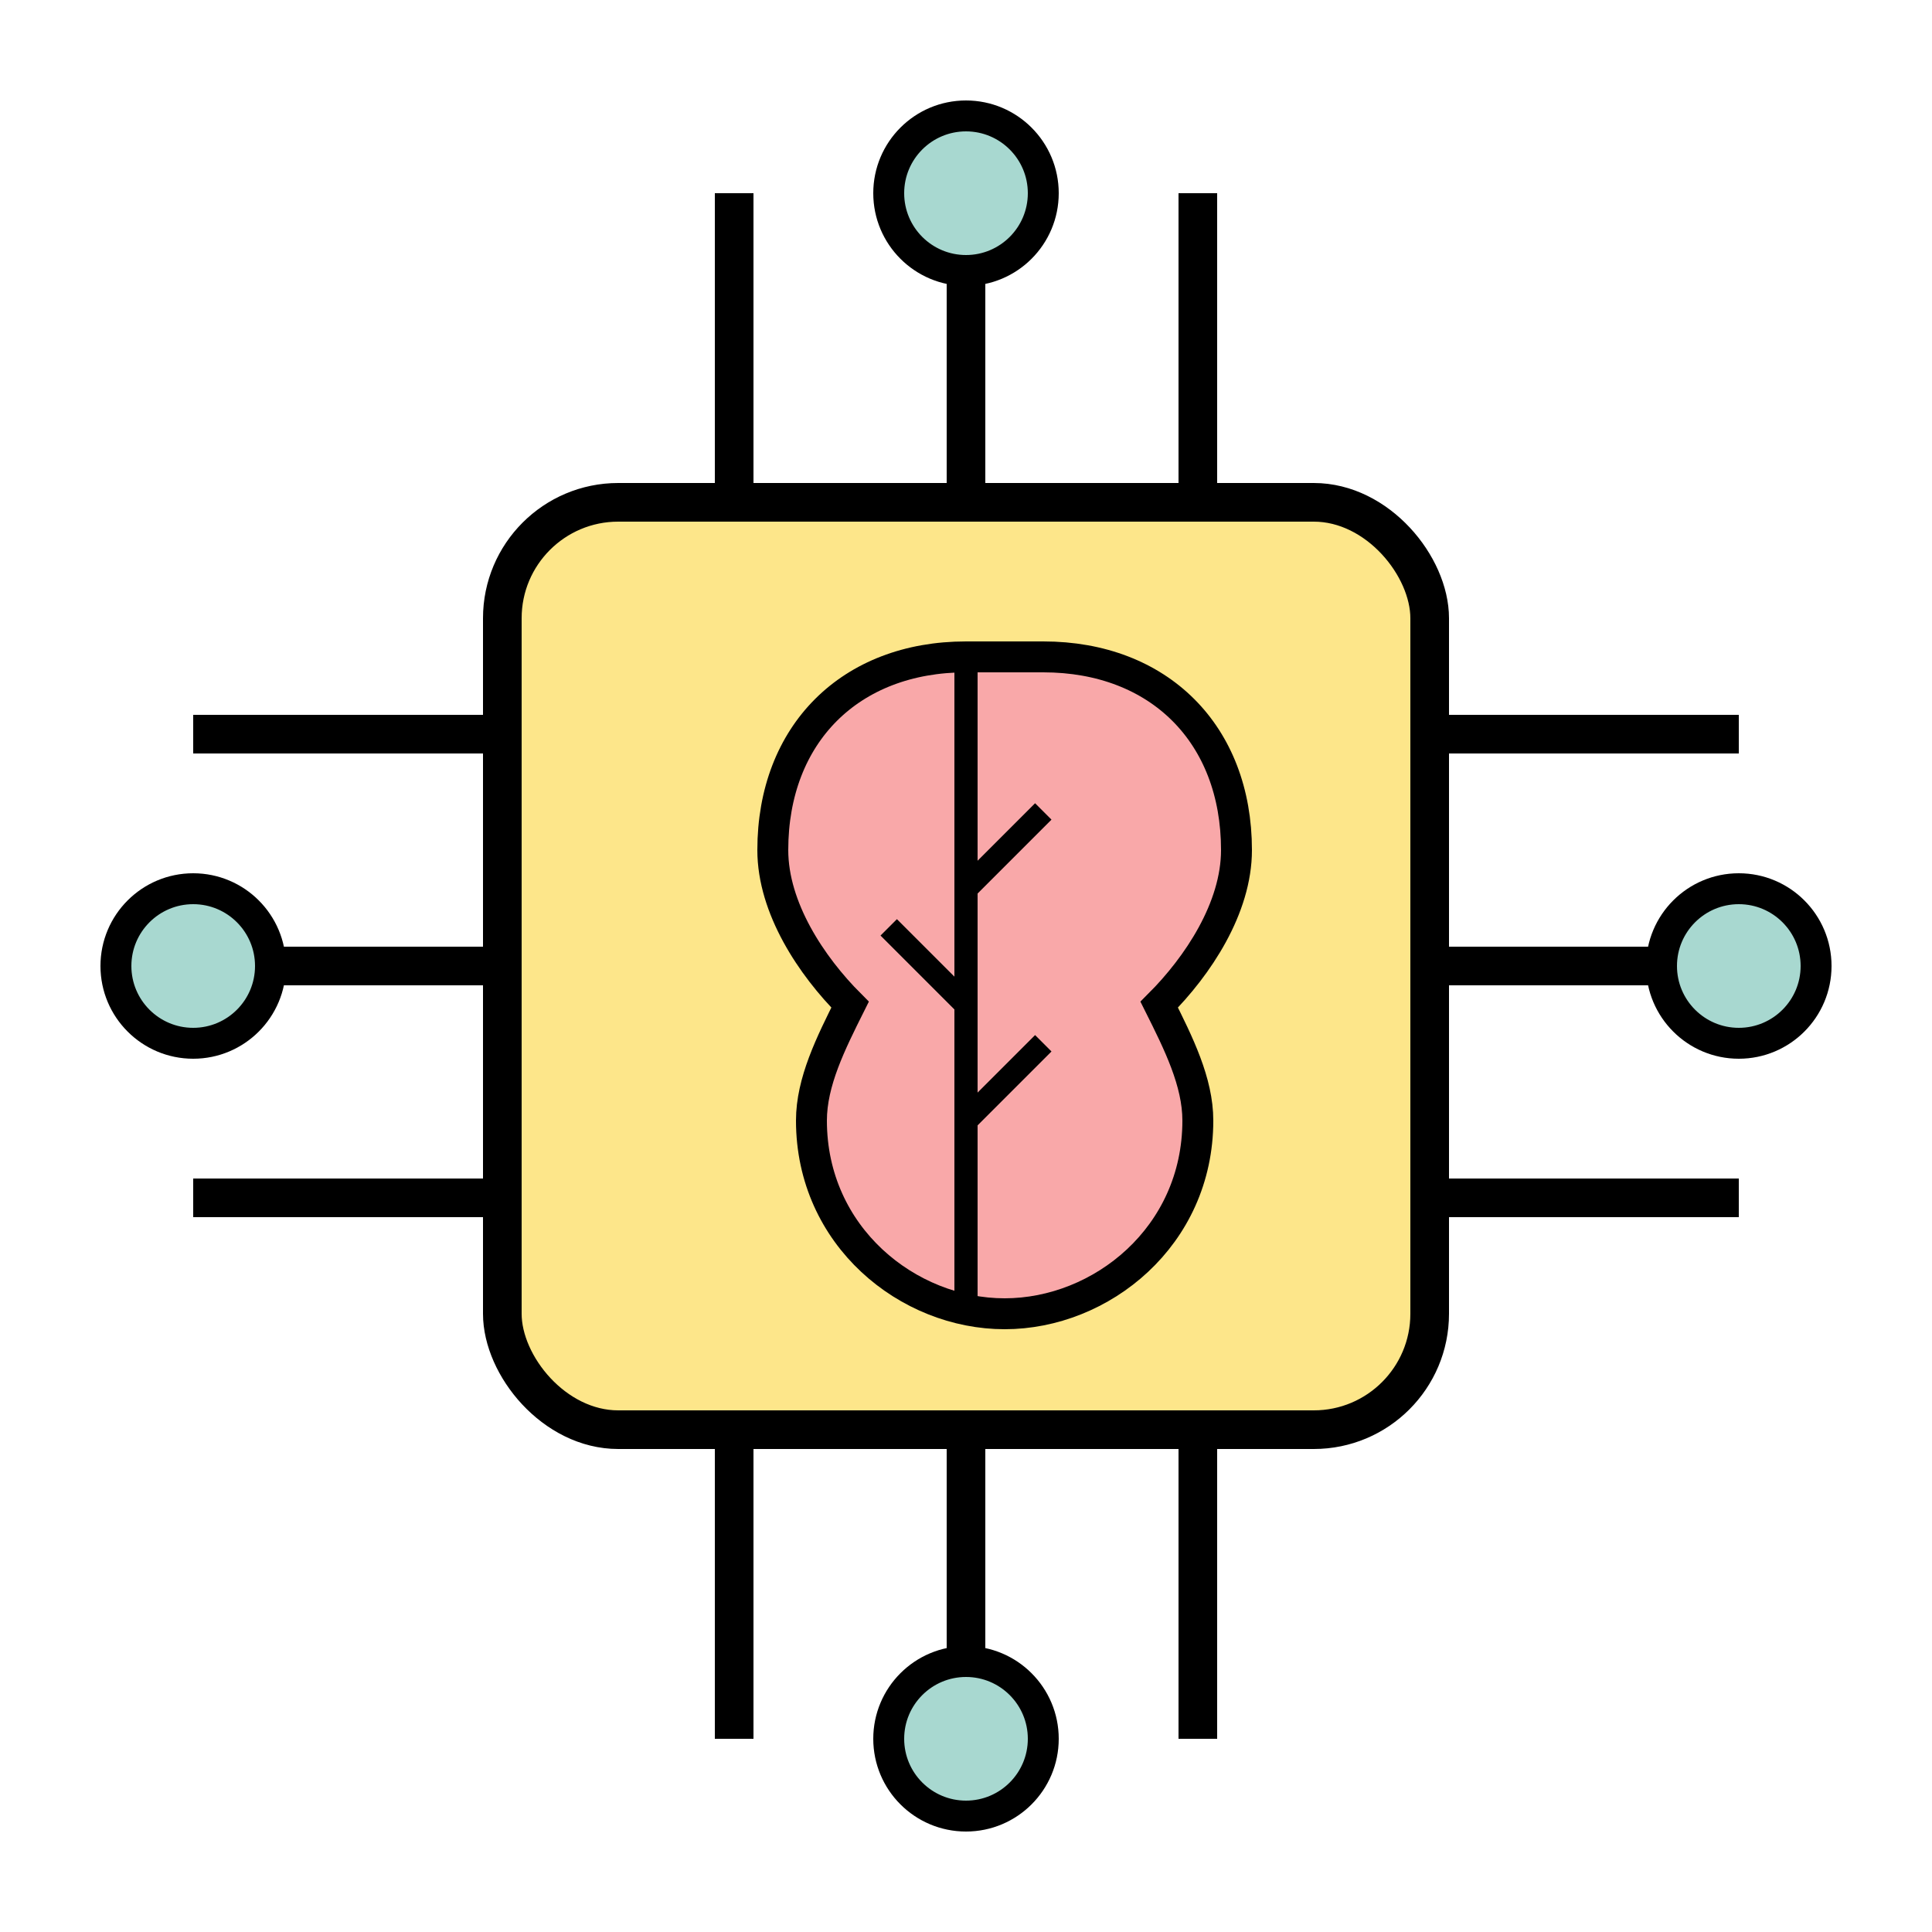
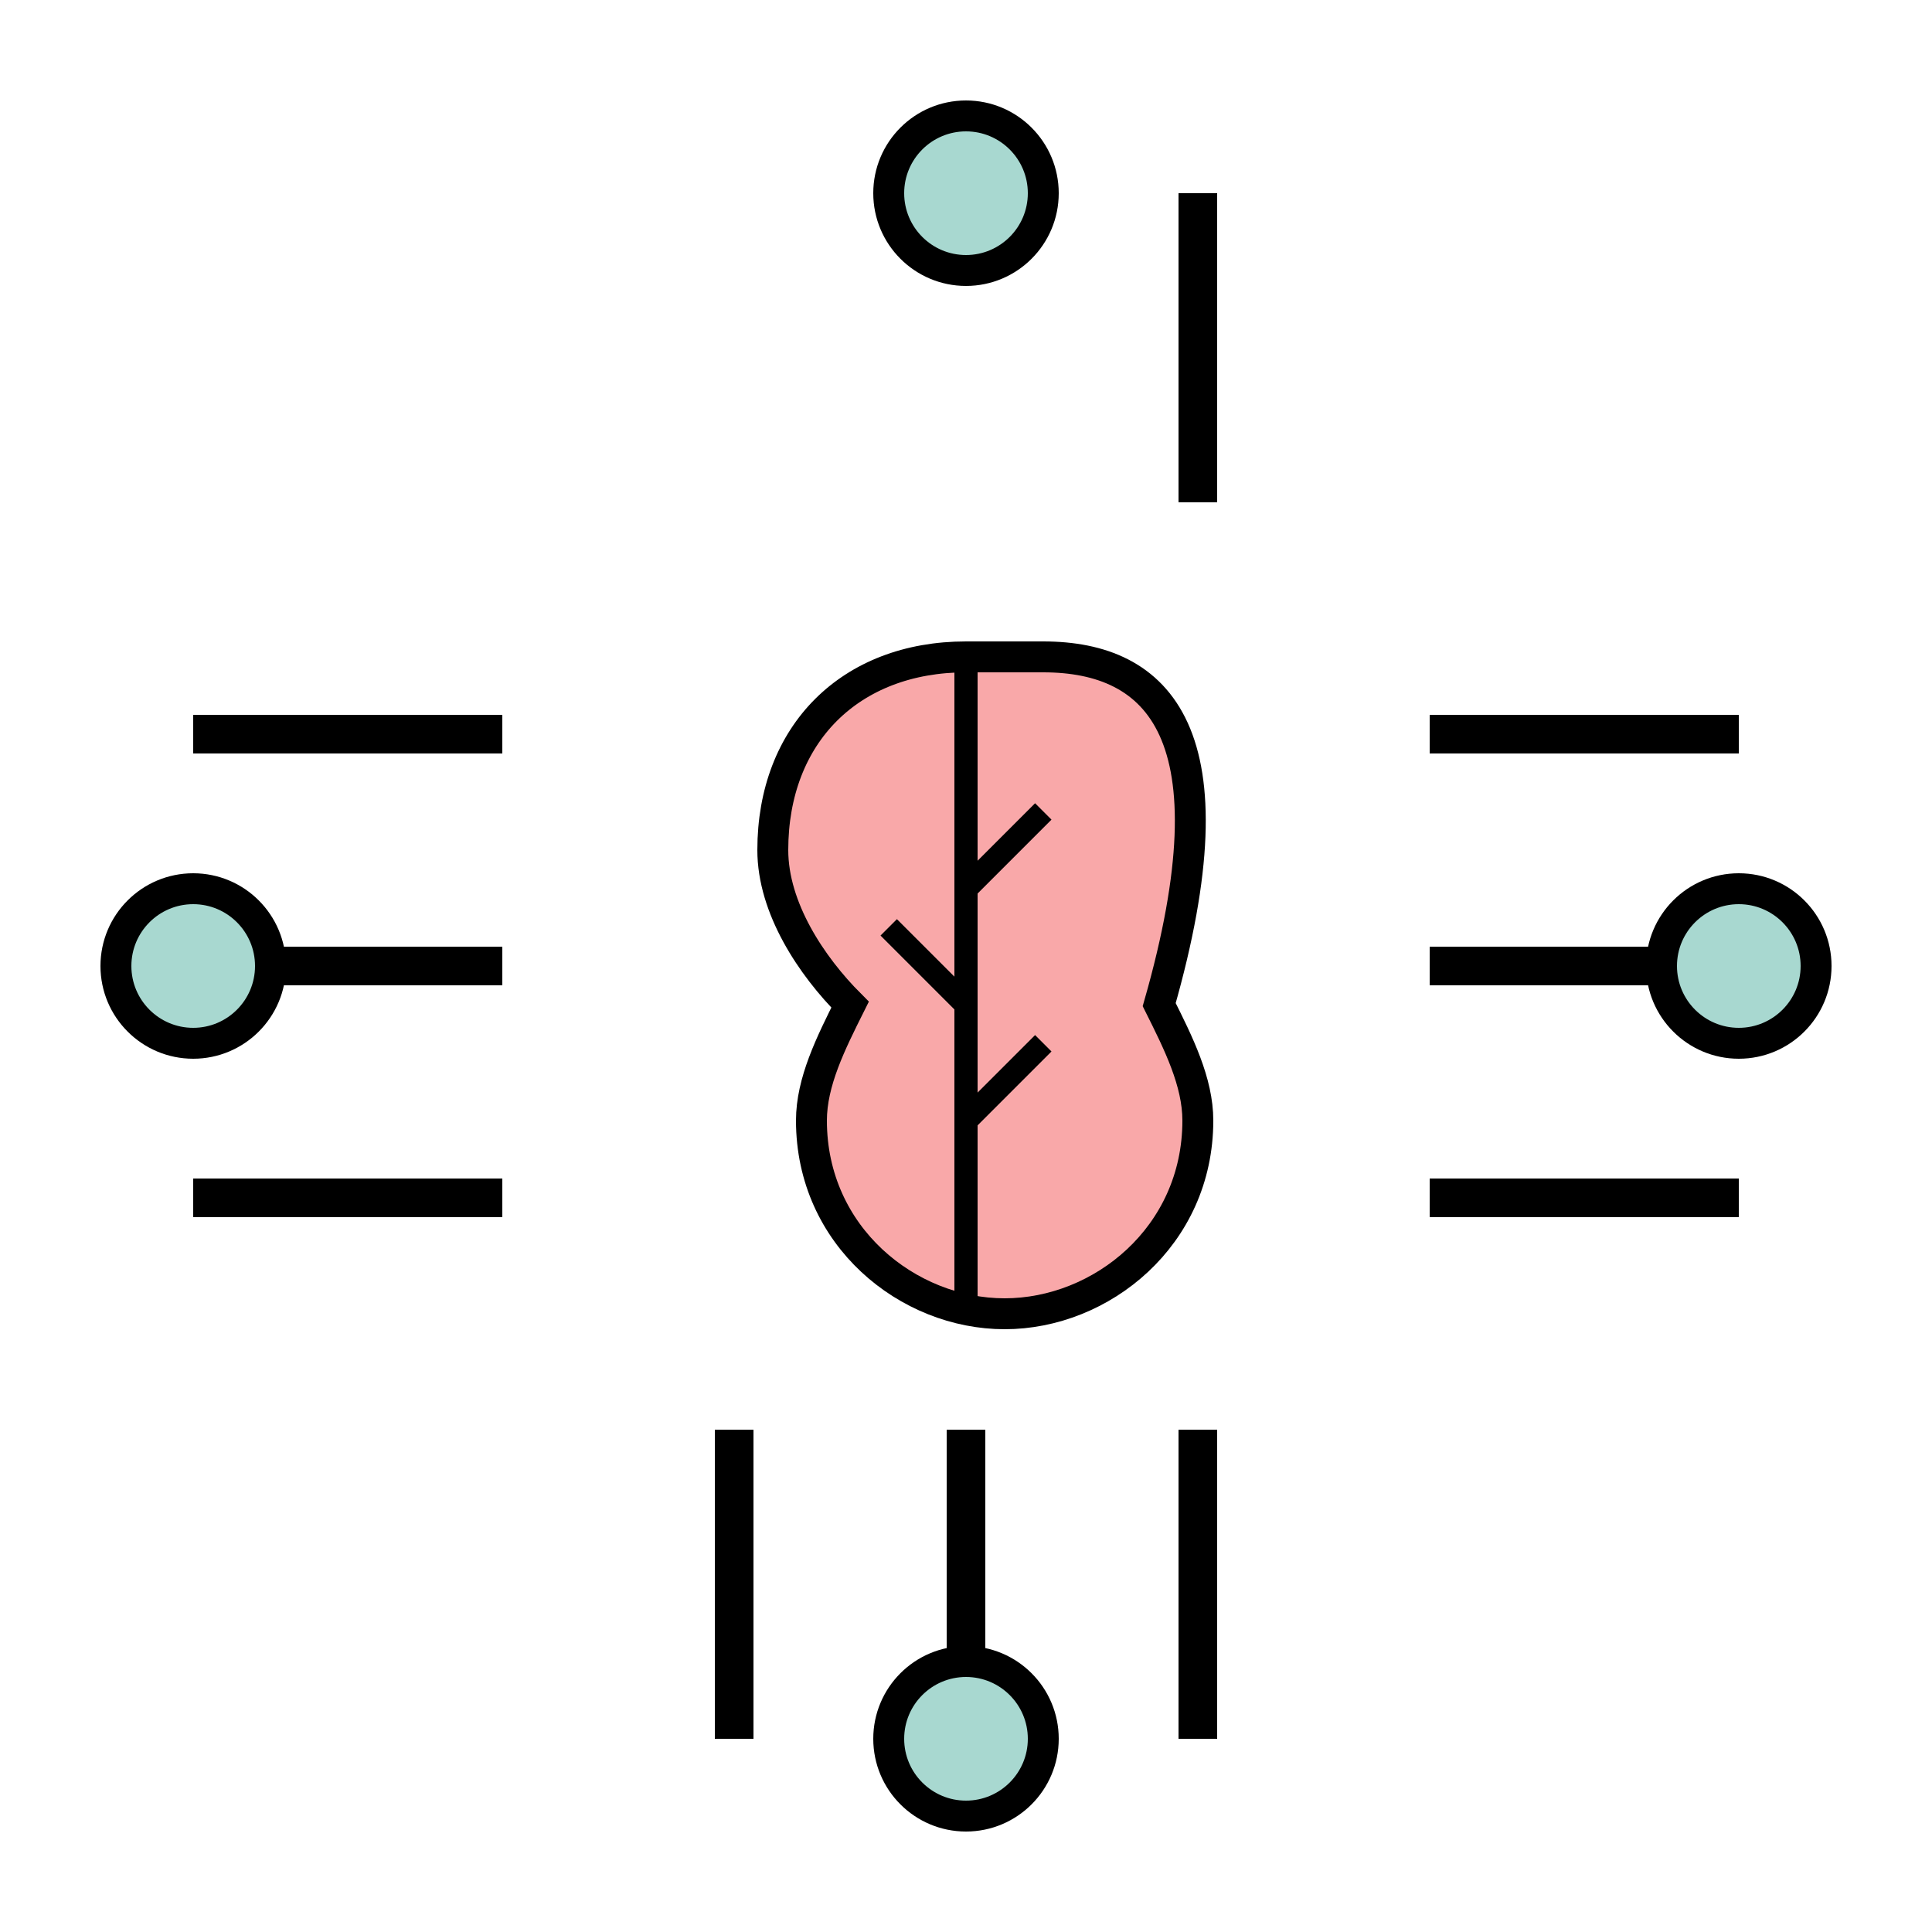
<svg xmlns="http://www.w3.org/2000/svg" viewBox="0 0 500 500" width="500" height="500">
-   <rect x="130" y="130" width="240" height="240" rx="30" ry="30" fill="#fde68a" stroke="#000" stroke-width="10" />
-   <path d="M250,170 C220,170 200,190 200,220 C200,235 210,250 220,260 C215,270 210,280 210,290 C210,320 235,340 260,340 C285,340 310,320 310,290 C310,280 305,270 300,260 C310,250 320,235 320,220 C320,190 300,170 270,170 L250,170 Z" fill="#f9a8a9" stroke="#000" stroke-width="8" />
+   <path d="M250,170 C220,170 200,190 200,220 C200,235 210,250 220,260 C215,270 210,280 210,290 C210,320 235,340 260,340 C285,340 310,320 310,290 C310,280 305,270 300,260 C320,190 300,170 270,170 L250,170 Z" fill="#f9a8a9" stroke="#000" stroke-width="8" />
  <path d="M250,170 L250,340" stroke="#000" stroke-width="6" fill="none" />
  <path d="M250,230 L270,210" stroke="#000" stroke-width="6" fill="none" />
  <path d="M250,260 L230,240" stroke="#000" stroke-width="6" fill="none" />
  <path d="M250,290 L270,270" stroke="#000" stroke-width="6" fill="none" />
-   <line x1="250" y1="50" x2="250" y2="130" stroke="#000" stroke-width="10" />
-   <line x1="190" y1="50" x2="190" y2="130" stroke="#000" stroke-width="10" />
  <line x1="310" y1="50" x2="310" y2="130" stroke="#000" stroke-width="10" />
  <line x1="250" y1="370" x2="250" y2="450" stroke="#000" stroke-width="10" />
  <line x1="190" y1="370" x2="190" y2="450" stroke="#000" stroke-width="10" />
  <line x1="310" y1="370" x2="310" y2="450" stroke="#000" stroke-width="10" />
  <line x1="50" y1="250" x2="130" y2="250" stroke="#000" stroke-width="10" />
  <line x1="50" y1="190" x2="130" y2="190" stroke="#000" stroke-width="10" />
  <line x1="50" y1="310" x2="130" y2="310" stroke="#000" stroke-width="10" />
  <line x1="370" y1="250" x2="450" y2="250" stroke="#000" stroke-width="10" />
  <line x1="370" y1="190" x2="450" y2="190" stroke="#000" stroke-width="10" />
  <line x1="370" y1="310" x2="450" y2="310" stroke="#000" stroke-width="10" />
  <circle cx="250" cy="50" r="20" fill="#a8d8d0" stroke="#000" stroke-width="8" />
  <circle cx="250" cy="450" r="20" fill="#a8d8d0" stroke="#000" stroke-width="8" />
  <circle cx="50" cy="250" r="20" fill="#a8d8d0" stroke="#000" stroke-width="8" />
  <circle cx="450" cy="250" r="20" fill="#a8d8d0" stroke="#000" stroke-width="8" />
</svg>